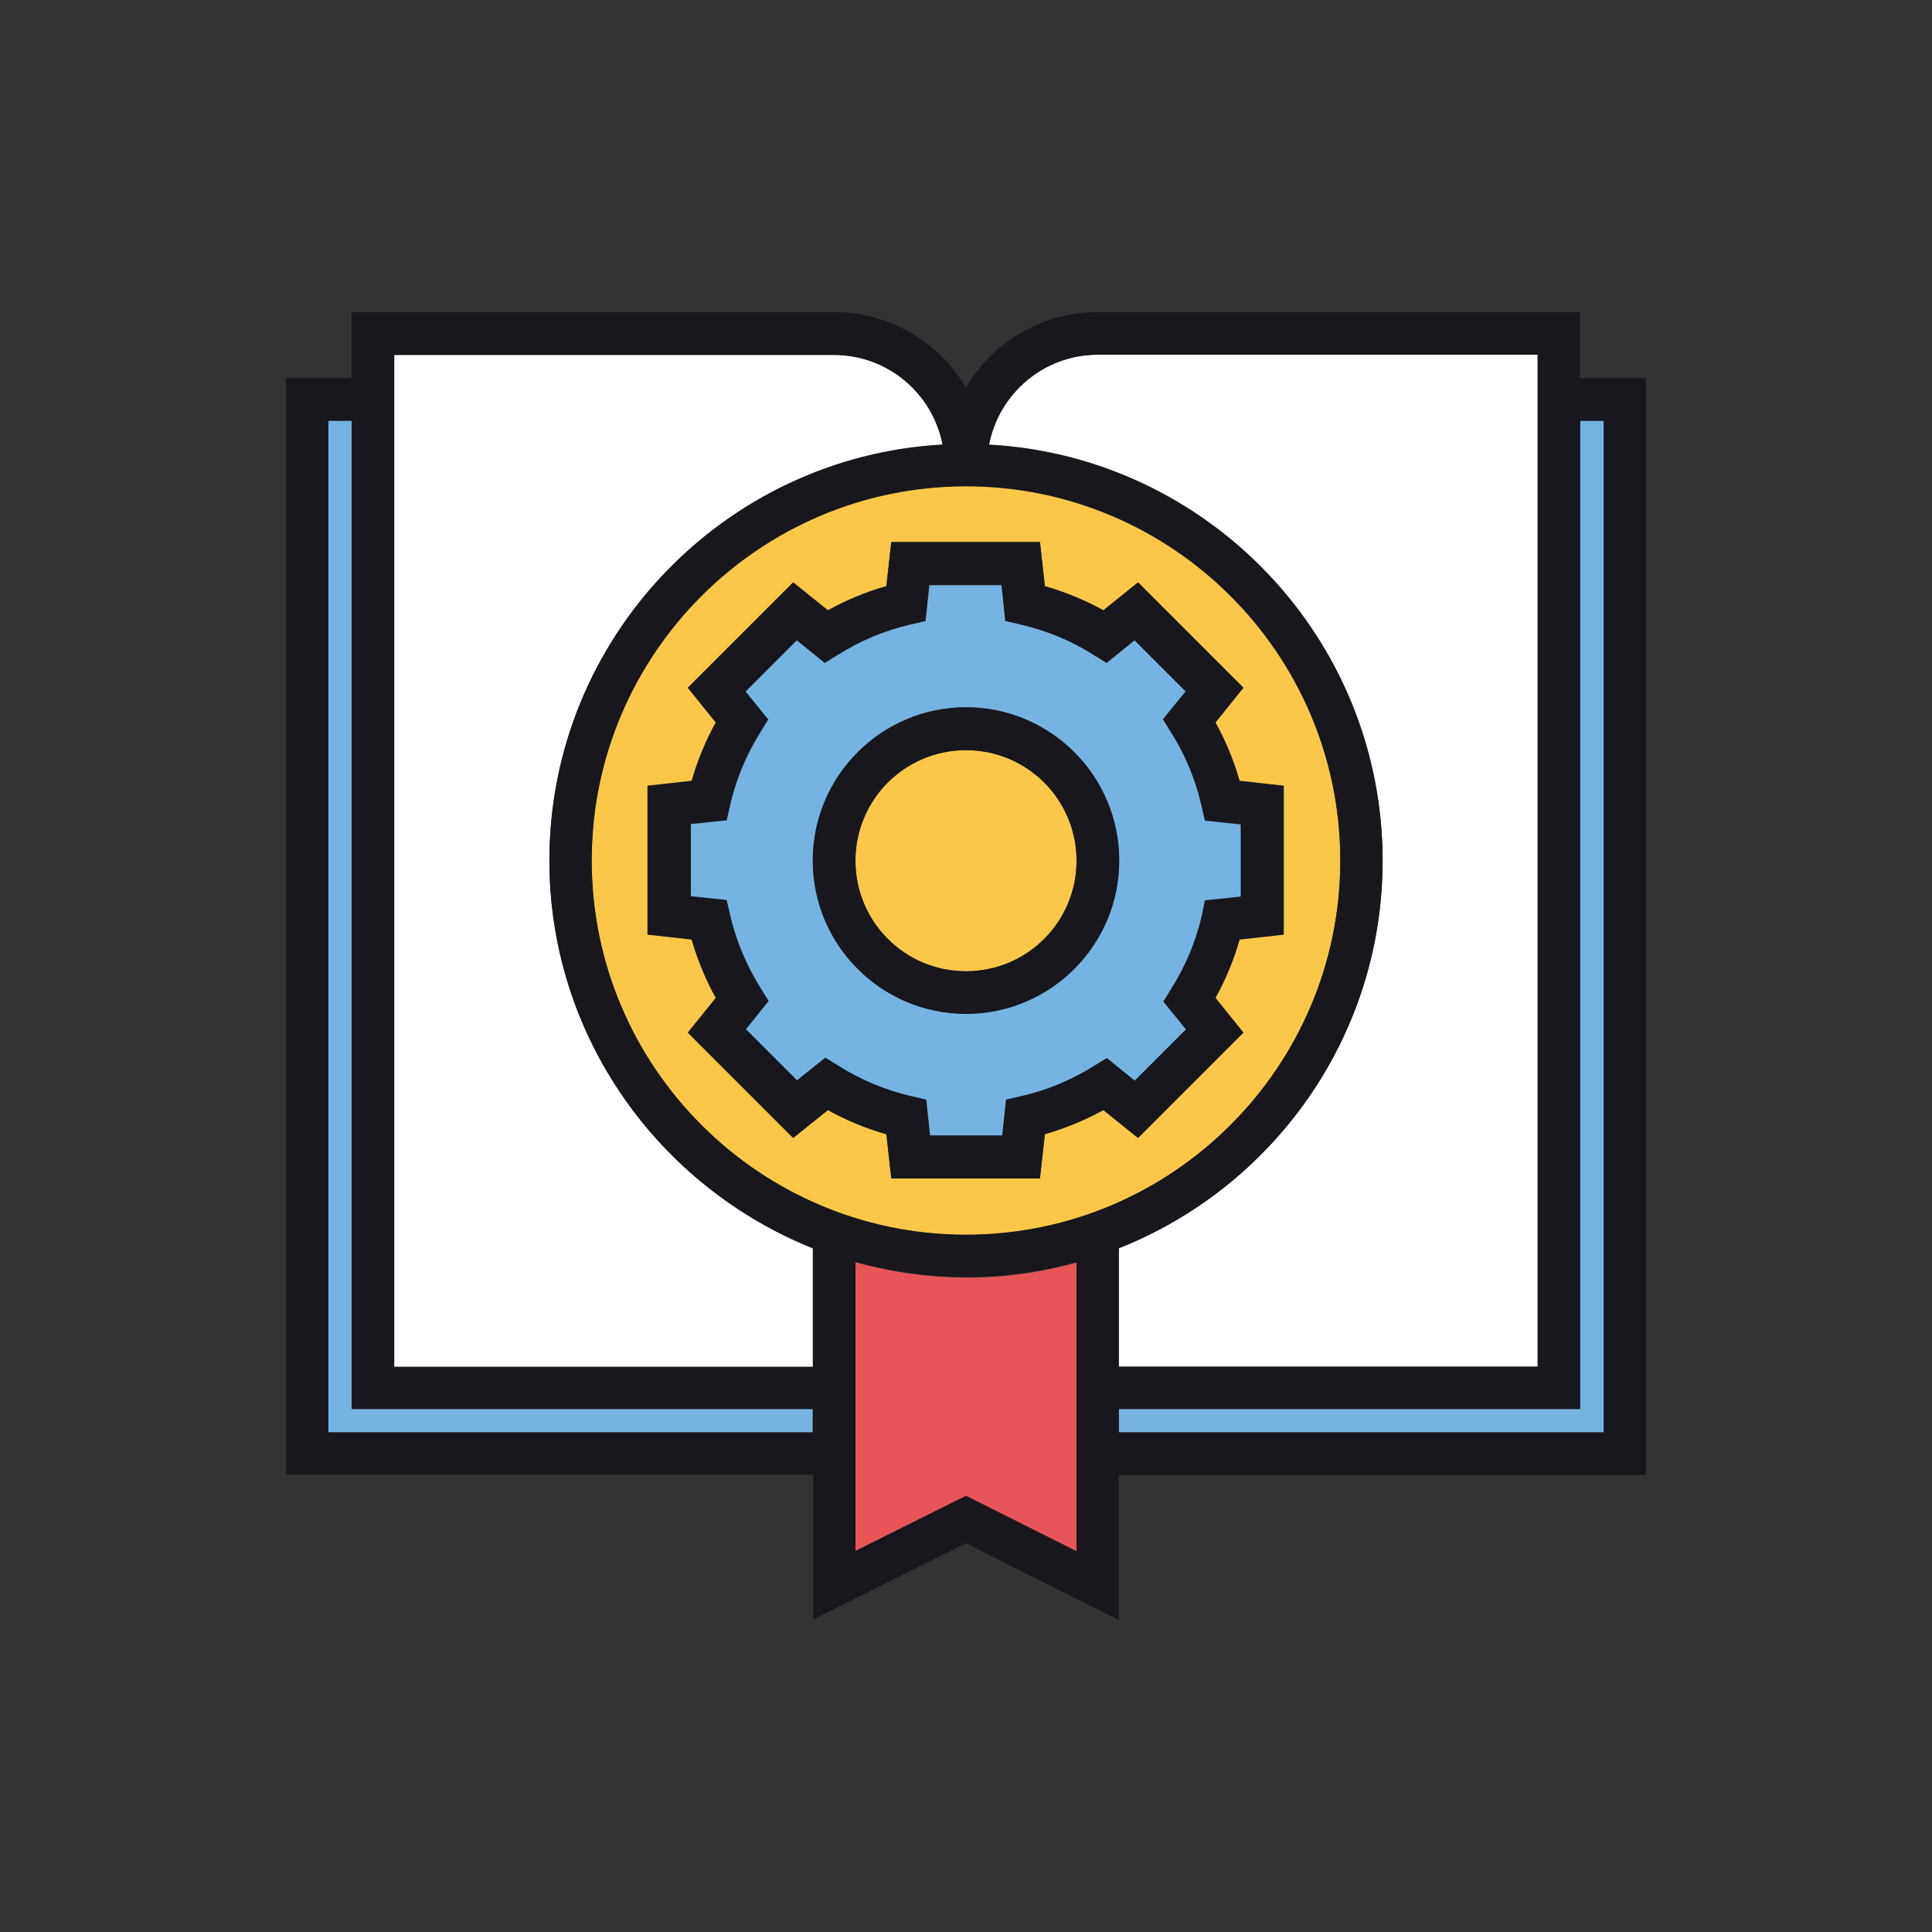
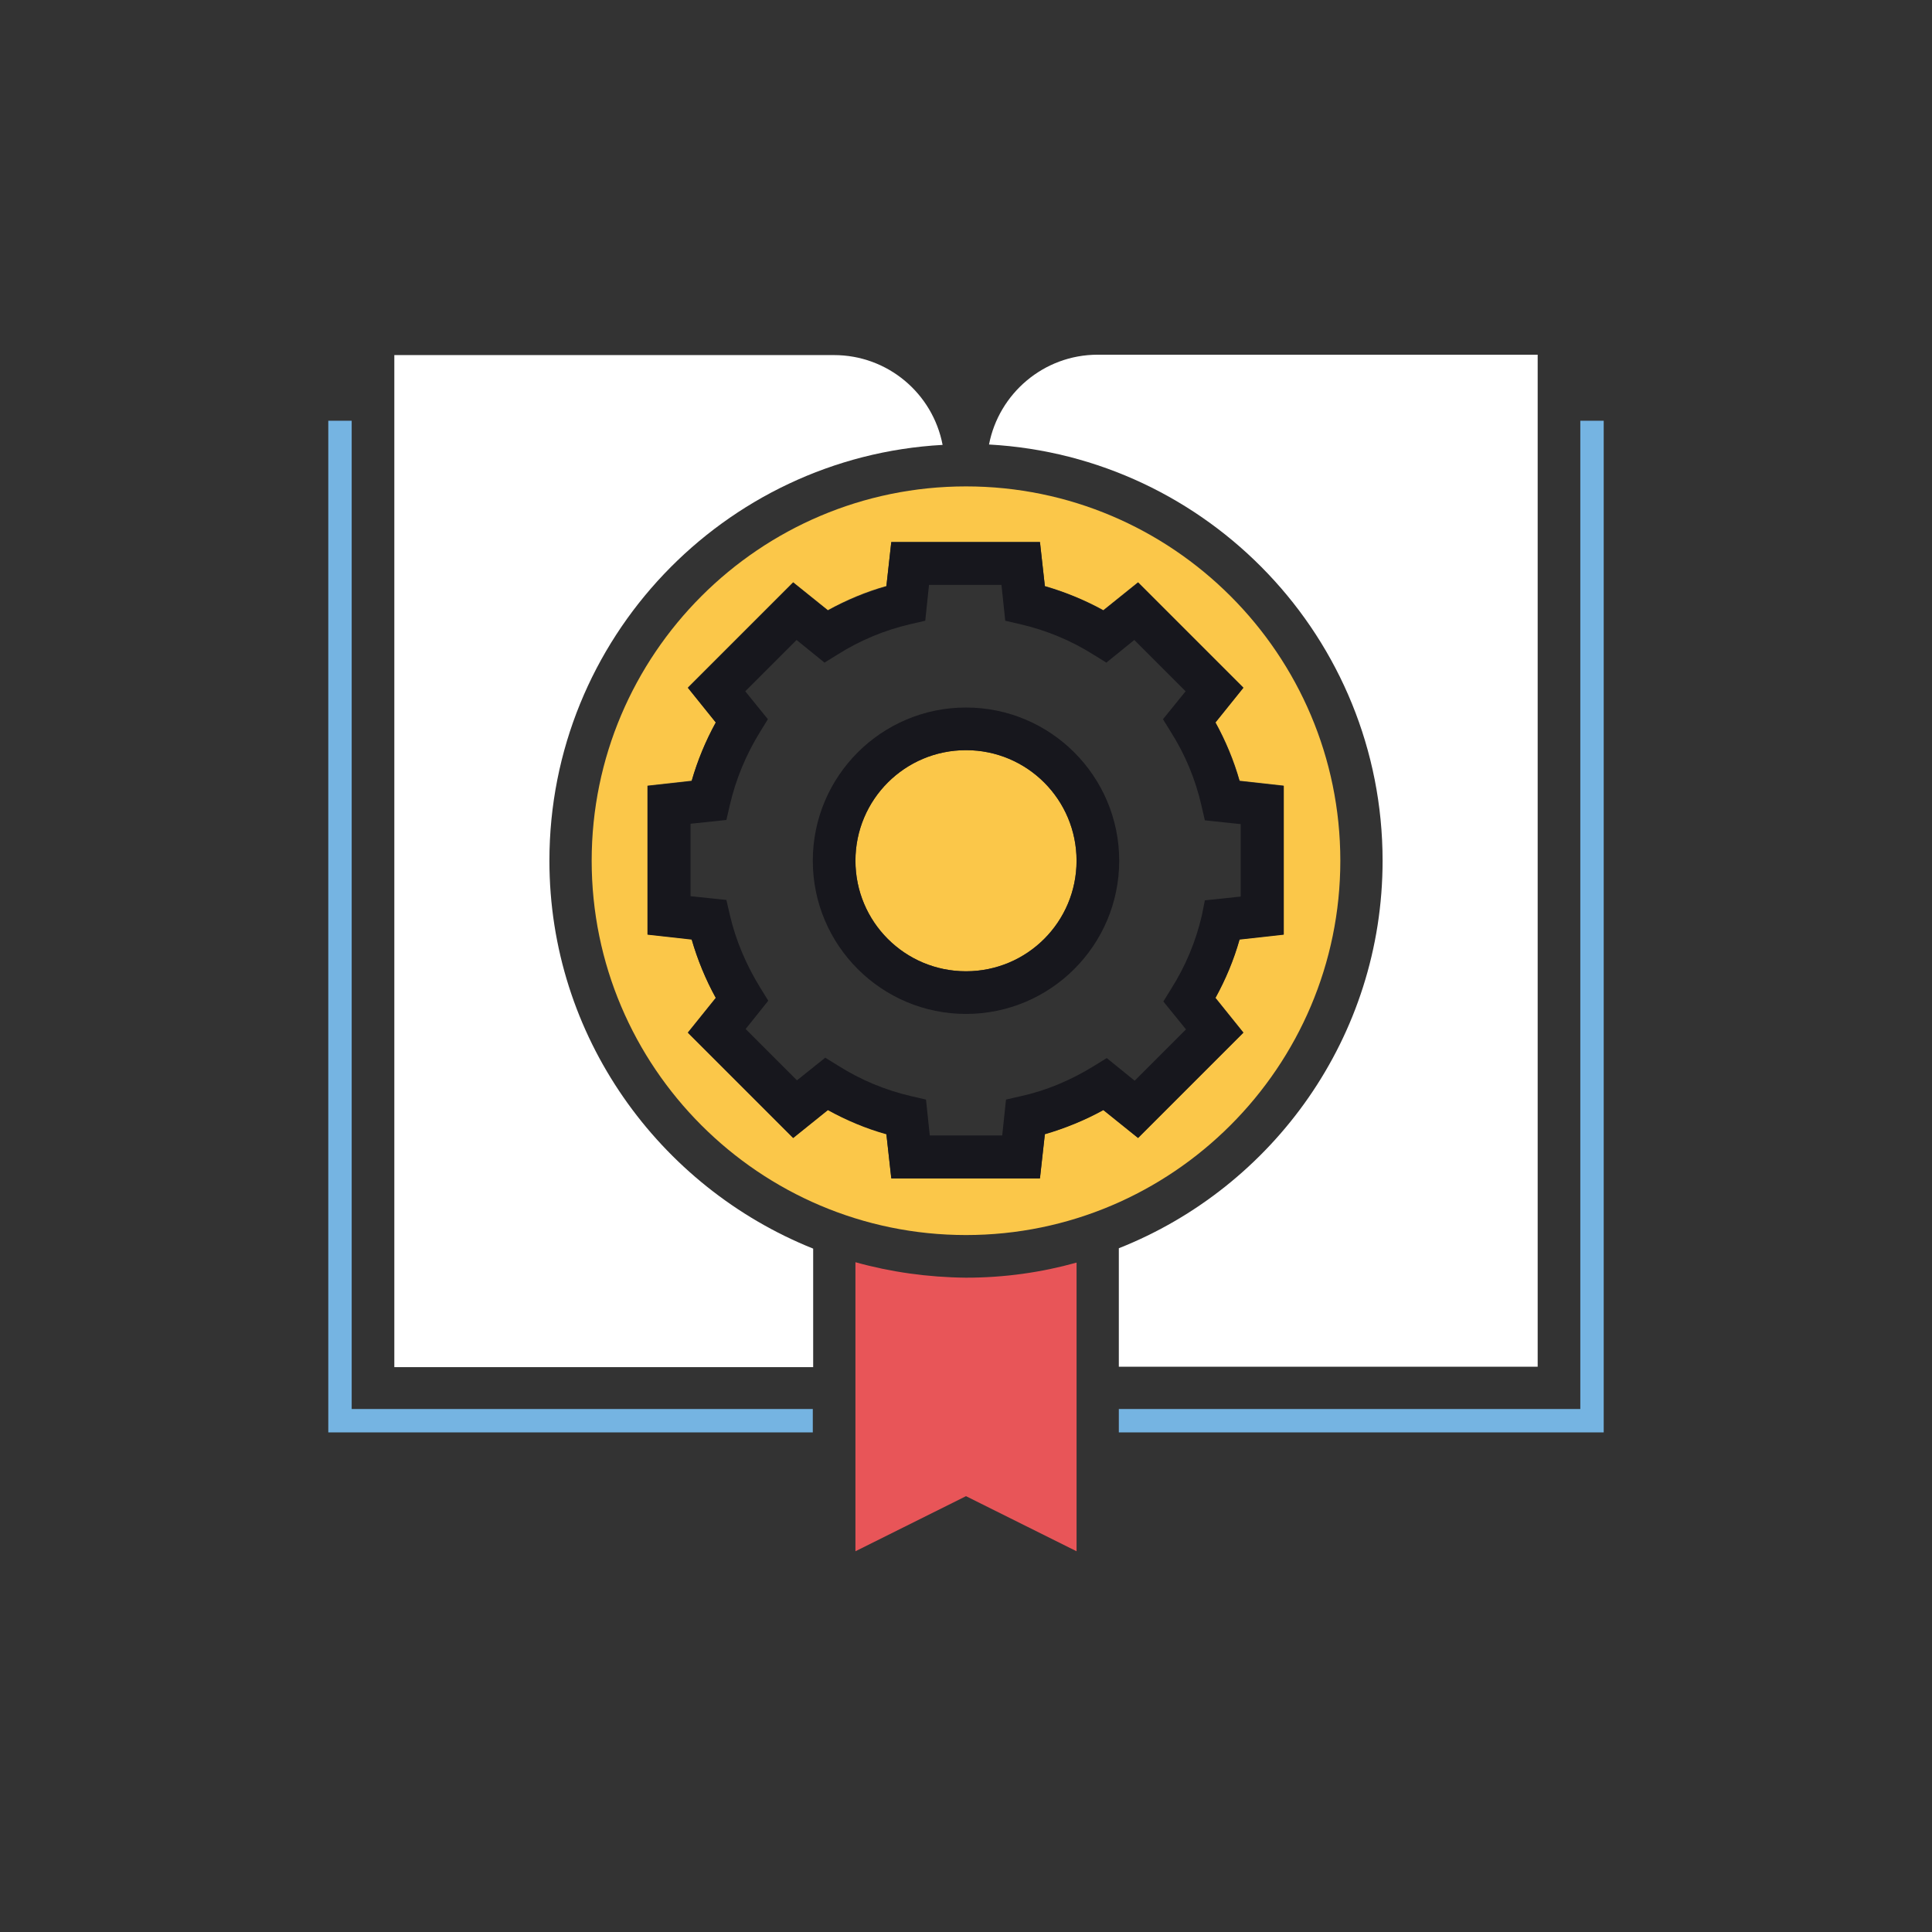
<svg xmlns="http://www.w3.org/2000/svg" version="1.1" id="Layer_1" x="0px" y="0px" viewBox="0 0 512 512" style="enable-background:new 0 0 512 512;" xml:space="preserve">
  <rect x="0" y="0" width="512" height="512" fill="#333333" stroke="none" />
  <style type="text/css">
	.st0{fill:#75B4E2;}
	.st1{fill:#FFFFFF;}
	.st2{fill:#E85558;}
	.st3{fill:#FBC749;}
	.st4{fill:#17171D;}
</style>
  <g id="Intellectual_Property">
    <g>
      <polygon class="st0" points="418.8,373.4 296.5,373.4 296.5,379.6 425,379.6 425,111.5 418.8,111.5   " />
      <polygon class="st0" points="93.2,111.5 87,111.5 87,379.6 215.4,379.6 215.4,373.4 93.2,373.4   " />
      <path class="st1" d="M366.4,228.1c0,46.6-29,86.5-69.9,102.7v31.4h111V94H290.9c-14.3,0-26.2,10.3-28.8,23.8    C320.2,121,366.4,169.2,366.4,228.1z" />
      <path class="st2" d="M226.7,334.5v76.6l29.3-14.6l29.3,14.6v-76.5c-9.3,2.6-19.1,4-29.3,4C245.9,338.5,236,337.1,226.7,334.5z" />
      <path class="st1" d="M145.6,228.1c0-58.8,46.2-107,104.2-110.2c-2.6-13.6-14.5-23.8-28.8-23.8H104.5v268.2h111v-31.4    C174.6,314.5,145.6,274.6,145.6,228.1z" />
-       <path class="st0" d="M328.9,218.5l-9.5-1l-0.9-3.9c-1.6-6.9-4.3-13.5-8.1-19.5l-2.1-3.4l6-7.4l-13.6-13.6l-7.4,6l-3.4-2.1    c-6-3.8-12.5-6.5-19.5-8.1l-3.9-0.9l-1-9.5l-19.2,0l-1,9.5l-3.9,0.9c-6.9,1.6-13.4,4.3-19.4,8.1l-3.4,2.1l-7.4-6l-13.6,13.6l6,7.4    l-2.1,3.4c-3.7,6-6.5,12.5-8,19.4l-0.9,3.9l-9.5,1l0,19.2l9.5,1l0.9,3.9c1.6,6.9,4.3,13.4,8.1,19.4l2.1,3.4l-6,7.5l13.6,13.6    l7.5-6l3.4,2.1c6,3.7,12.5,6.5,19.4,8.1l3.9,0.9l1,9.5l19.2,0l1-9.5l3.9-0.9c6.9-1.6,13.4-4.3,19.4-8l3.4-2.1l7.4,6l13.6-13.6    l-6-7.4l2.1-3.4c3.8-6,6.5-12.5,8.1-19.4l0.9-3.9l9.5-1L328.9,218.5z M256,268.6c-22.4,0-40.6-18.2-40.6-40.6s18.2-40.6,40.6-40.6    c22.4,0,40.6,18.2,40.6,40.6S278.4,268.6,256,268.6z" />
      <path class="st3" d="M355.2,228.1c0-54.7-44.5-99.2-99.2-99.2s-99.2,44.5-99.2,99.2c0,54.7,44.5,99.2,99.2,99.2    S355.2,282.7,355.2,228.1z M292.4,294.1c-4.9,2.7-10.1,4.9-15.5,6.4l-1.3,11.7l-39.4,0l-1.3-11.7c-5.4-1.6-10.6-3.7-15.5-6.4    l-9.2,7.4l-27.9-27.9l7.4-9.2c-2.7-4.9-4.9-10.1-6.4-15.5l-11.7-1.3l0-39.4l11.7-1.3c1.6-5.4,3.7-10.6,6.4-15.5l-7.4-9.2    l27.9-27.9l9.2,7.4c4.9-2.7,10.1-4.9,15.5-6.4l1.3-11.7l39.4,0l1.3,11.7c5.4,1.6,10.6,3.7,15.5,6.4l9.2-7.4l27.9,27.9l-7.4,9.2    c2.7,4.9,4.9,10.1,6.4,15.5l11.7,1.3l0,39.4l-11.7,1.3c-1.6,5.4-3.7,10.6-6.4,15.5l7.4,9.2l-27.9,27.9L292.4,294.1z" />
      <path class="st3" d="M256,198.8c-16.2,0-29.3,13.1-29.3,29.3s13.1,29.3,29.3,29.3s29.3-13.1,29.3-29.3S272.2,198.8,256,198.8z" />
-       <path class="st4" d="M418.8,82.7H290.9c-14.8,0-27.9,8-34.9,20c-7.1-11.9-20.1-20-34.9-20H93.2v17.5H75.8v290.6h139.7v38.4    L256,409l40.5,20.3v-38.4h139.7V100.2h-17.5V82.7z M290.9,94h116.6v268.2h-111v-31.4c40.9-16.2,69.9-56.1,69.9-102.7    c0-58.8-46.2-107-104.3-110.2C264.7,104.3,276.6,94,290.9,94z M215.4,379.6H87V111.5h6.2v261.9h122.2V379.6z M215.4,362.2h-111V94    h116.6c14.3,0,26.2,10.3,28.8,23.8c-58,3.2-104.2,51.4-104.2,110.2c0,46.6,29,86.5,69.8,102.7V362.2z M285.3,411.1L256,396.4    l-29.3,14.6v-76.6c9.3,2.6,19.2,4,29.3,4c10.1,0,19.9-1.4,29.3-4V411.1z M256,327.2c-54.7,0-99.2-44.5-99.2-99.2    c0-54.7,44.5-99.2,99.2-99.2s99.2,44.5,99.2,99.2C355.2,282.7,310.7,327.2,256,327.2z M425,111.5v268.1H296.5v-6.2h122.2V111.5    H425z" />
      <path class="st4" d="M322.1,264.5c2.7-4.9,4.9-10.1,6.4-15.5l11.7-1.3l0-39.4l-11.7-1.3c-1.6-5.4-3.7-10.6-6.4-15.5l7.4-9.2    l-27.9-27.9l-9.2,7.4c-4.9-2.7-10.1-4.9-15.5-6.4l-1.3-11.7l-39.4,0l-1.3,11.7c-5.4,1.6-10.6,3.7-15.5,6.4l-9.2-7.4l-27.9,27.9    l7.4,9.2c-2.7,4.9-4.9,10.1-6.4,15.5l-11.7,1.3l0,39.4l11.7,1.3c1.6,5.4,3.7,10.6,6.4,15.5l-7.4,9.2l27.9,27.9l9.2-7.4    c4.9,2.7,10.1,4.9,15.5,6.4l1.3,11.7l39.4,0l1.3-11.7c5.4-1.6,10.6-3.7,15.5-6.4l9.2,7.4l27.9-27.9L322.1,264.5z M318.5,242.6    c-1.6,6.9-4.3,13.4-8.1,19.4l-2.1,3.4l6,7.4l-13.6,13.6l-7.4-6l-3.4,2.1c-6,3.7-12.5,6.5-19.4,8l-3.9,0.9l-1,9.5l-19.2,0l-1-9.5    l-3.9-0.9c-6.9-1.6-13.4-4.3-19.4-8.1l-3.4-2.1l-7.5,6l-13.6-13.6l6-7.5l-2.1-3.4c-3.7-6-6.5-12.5-8.1-19.4l-0.9-3.9l-9.5-1    l0-19.2l9.5-1l0.9-3.9c1.6-6.9,4.3-13.4,8-19.4l2.1-3.4l-6-7.4l13.6-13.6l7.4,6l3.4-2.1c6-3.8,12.5-6.5,19.4-8.1l3.9-0.9l1-9.5    l19.2,0l1,9.5l3.9,0.9c6.9,1.6,13.5,4.3,19.5,8.1l3.4,2.1l7.4-6l13.6,13.6l-6,7.4l2.1,3.4c3.8,6,6.5,12.5,8.1,19.5l0.9,3.9l9.5,1    l0,19.2l-9.5,1L318.5,242.6z" />
      <path class="st4" d="M256,187.5c-22.4,0-40.6,18.2-40.6,40.6s18.2,40.6,40.6,40.6c22.4,0,40.6-18.2,40.6-40.6    S278.4,187.5,256,187.5z M256,257.4c-16.2,0-29.3-13.1-29.3-29.3s13.1-29.3,29.3-29.3s29.3,13.1,29.3,29.3S272.2,257.4,256,257.4z    " />
    </g>
  </g>
</svg>